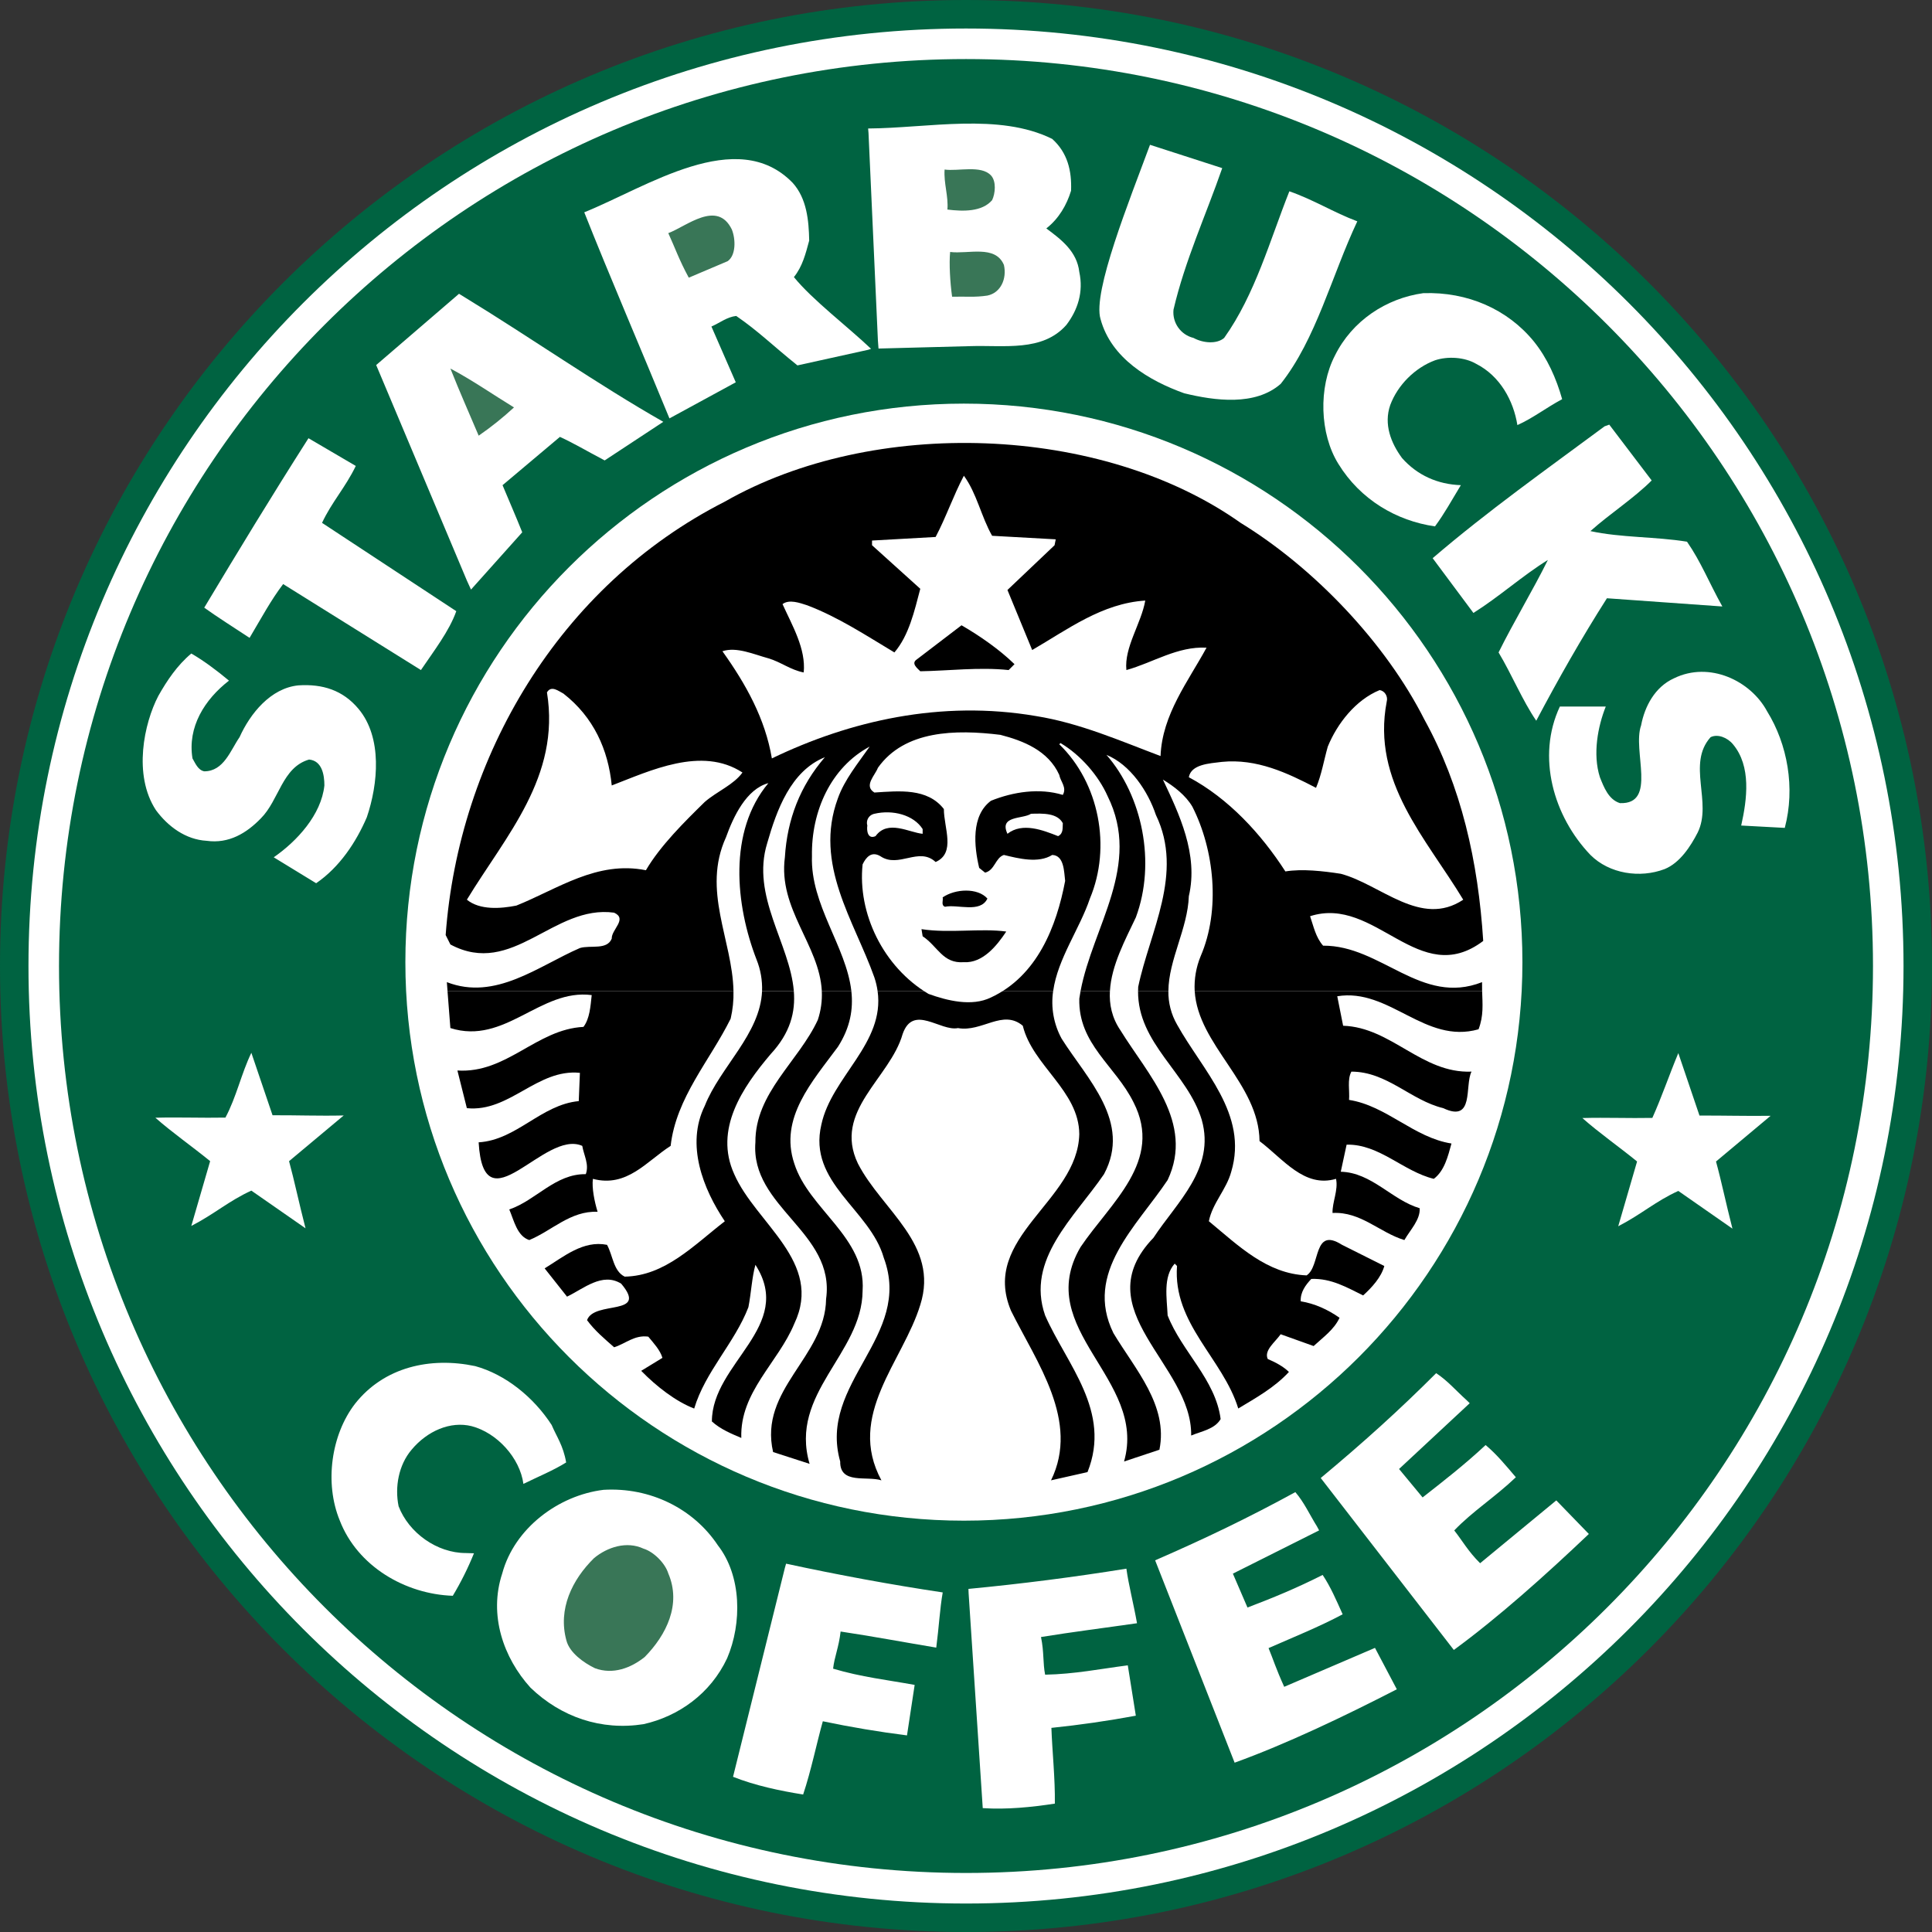
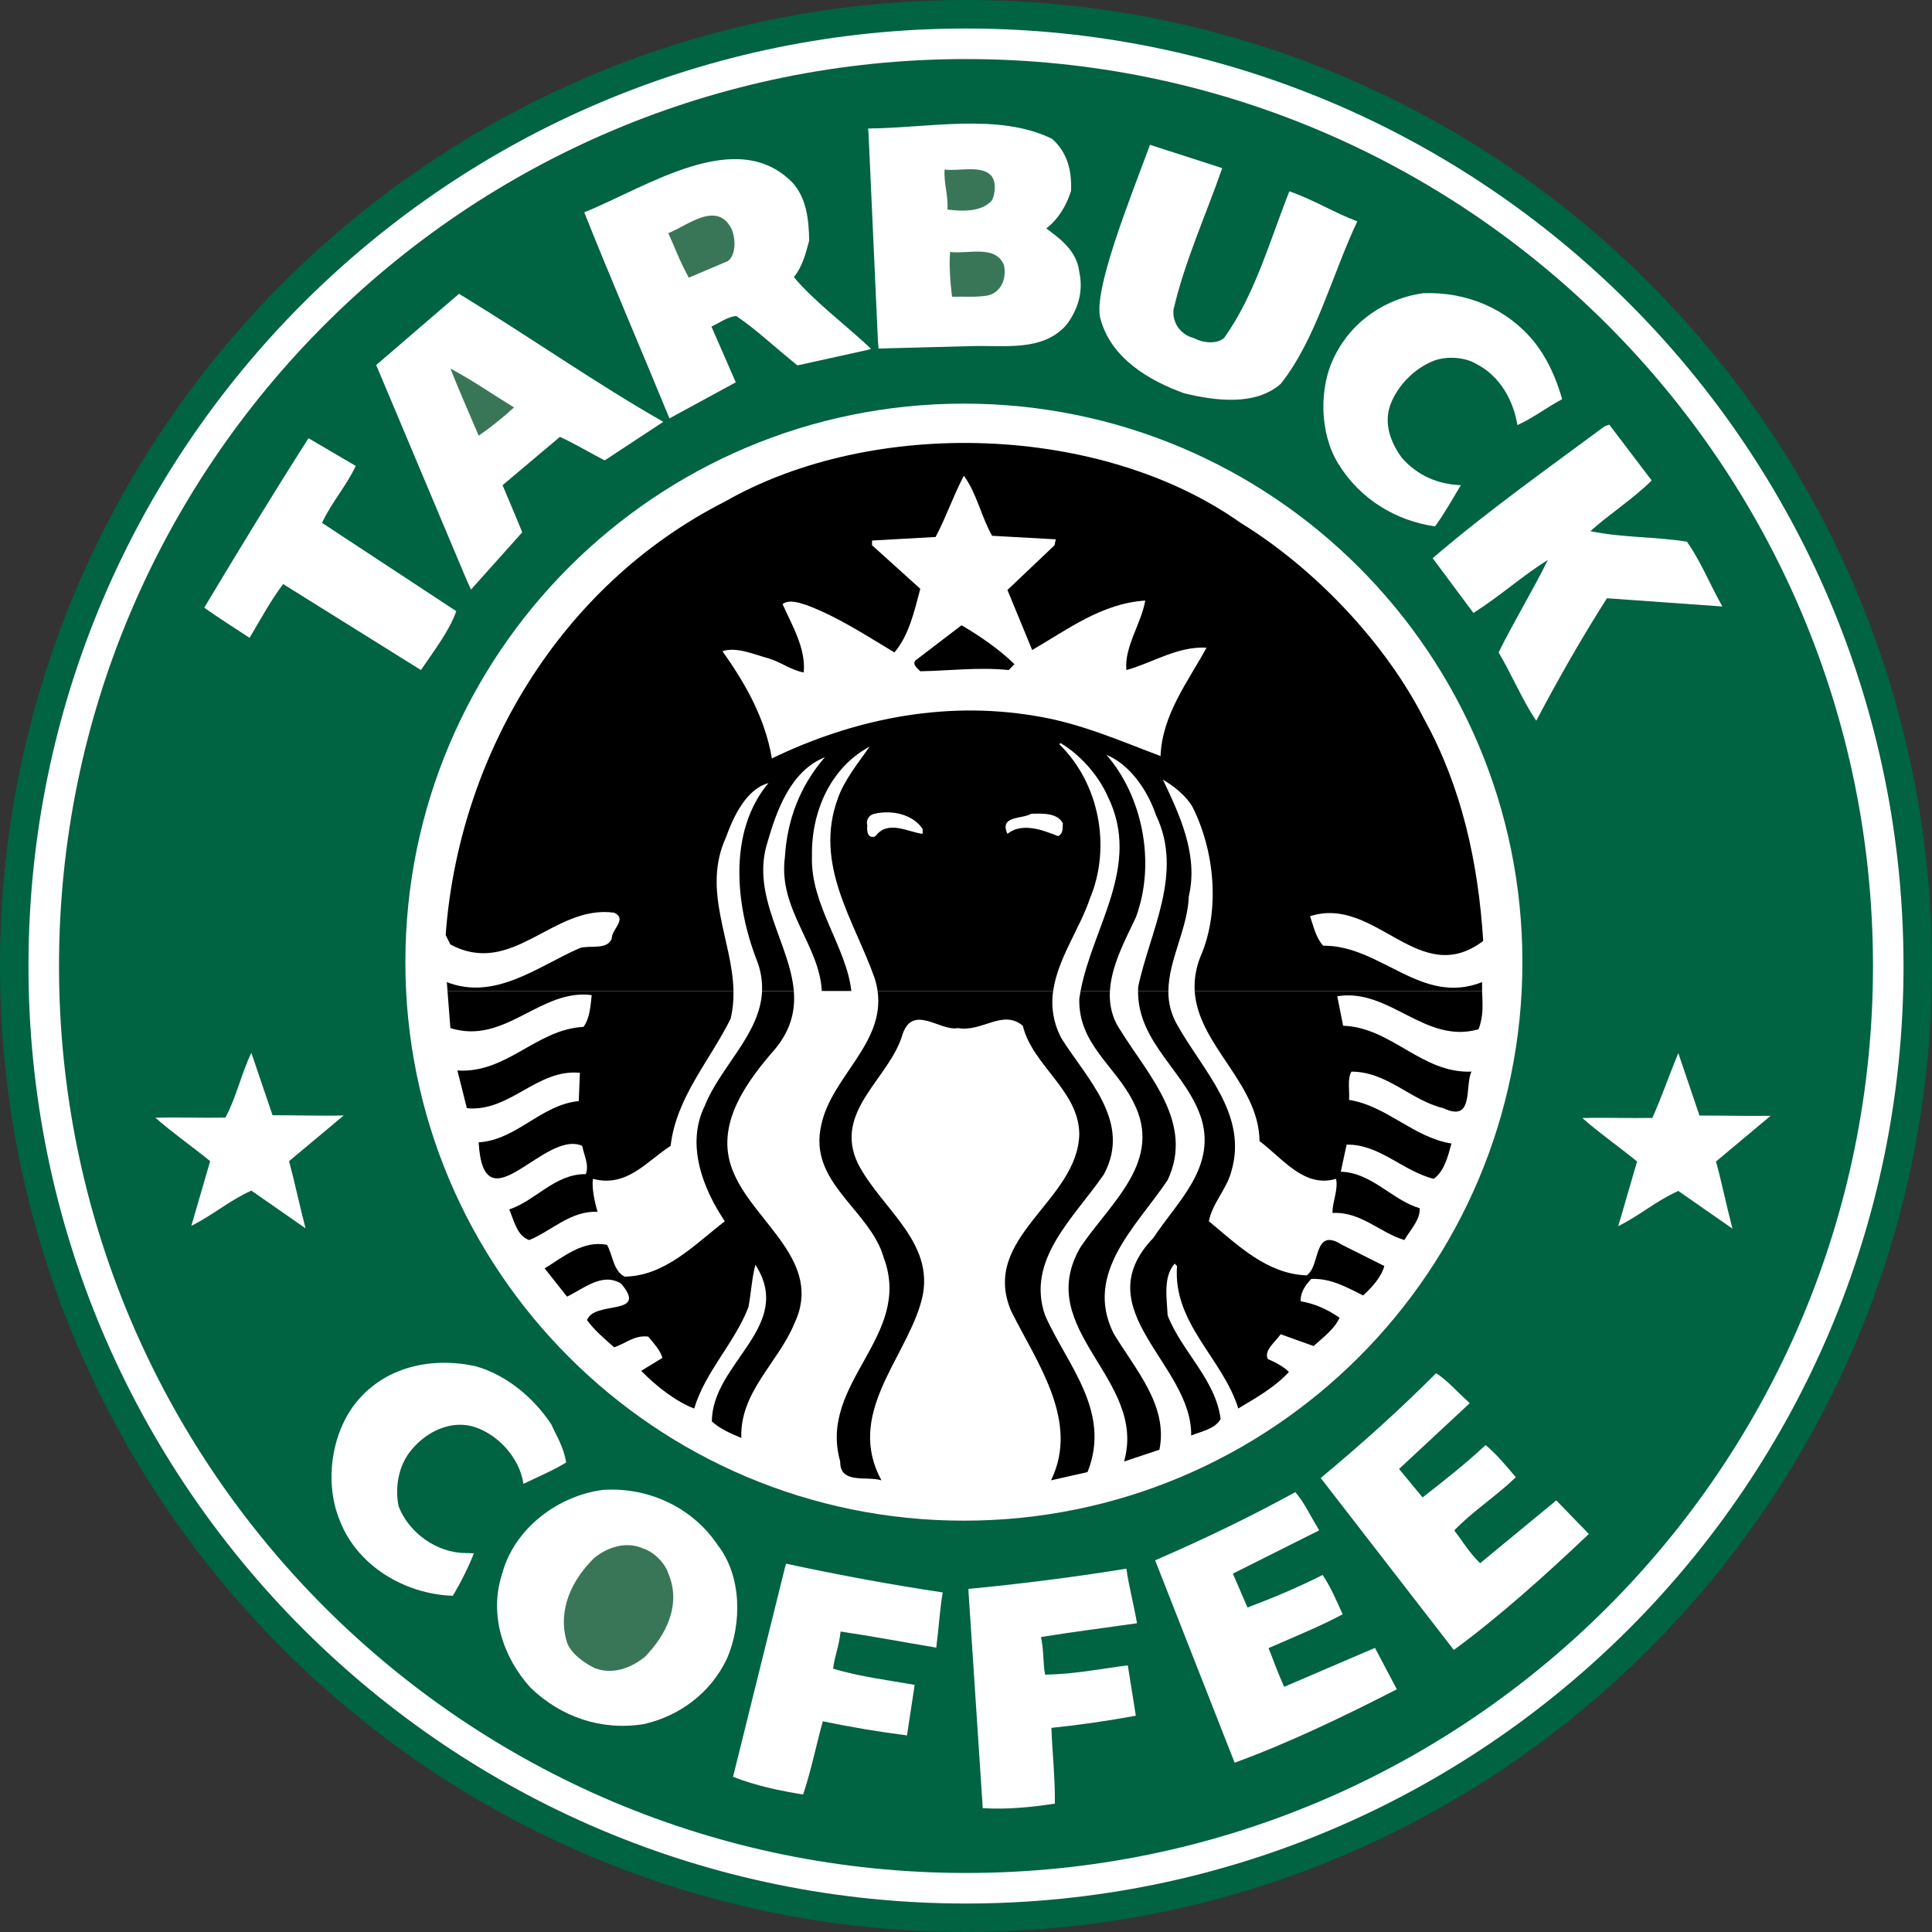
<svg xmlns="http://www.w3.org/2000/svg" id="uuid-59b814d6-a6eb-457a-8e46-665bba7f1524" viewBox="0 0 2408.6 2408.6">
  <rect x="0" y="0" width="2408.6" height="2408.6" fill="#333333" stroke="none" />
  <path d="m0,1204.3C0,539.21,539.16,0,1204.32,0s1204.28,539.21,1204.28,1204.3-539.18,1204.3-1204.28,1204.3S0,1869.43,0,1204.3" fill="#006341" />
  <path d="m35.5,1204.3C35.5,558.83,558.77,35.54,1204.3,35.54s1168.8,523.29,1168.8,1168.76-523.31,1168.8-1168.8,1168.8c-645.53-.02-1168.8-523.31-1168.8-1168.8" fill="#fff" />
  <path d="m73.57,1204.3c0-624.45,506.24-1130.67,1130.75-1130.67s1130.71,506.22,1130.71,1130.67-506.26,1130.71-1130.71,1130.71S73.57,1828.79,73.57,1204.3" fill="#006341" />
  <path d="m505.37,1199.53c0-384.59,311.75-696.34,696.31-696.34s696.29,311.75,696.29,696.34-311.73,696.27-696.29,696.27-696.31-311.73-696.31-696.27M1311.78,173.19c19.07,17.11,24.48,39.62,23.5,64.58-5.39,17.65-15.16,34.75-30.85,47.01,19.11,14.17,38.21,28.88,41.12,54.31,5.41,24.96-1.97,47.45-16.16,66.06-29.83,33.75-77.3,24.96-120.39,26.39l-113.77,2.99-.77-10.35-11.7-258.35-.48-5.64c74.87-.48,162.94-19.85,229.51,12.99m211.94,36.43c-20.1,57.99-46.49,115.28-60.74,176.44-1.66,16.35,9.01,31.41,24.98,35.25,12.03,6.62,29.13,7.86,38.17,0,38.69-54.31,57.05-121.86,81.3-182.81,30.81,10.79,54.83,26.2,84.69,37.45-31.85,67.55-51.43,147.09-95.49,202.62-31.8,27.9-82.2,21.02-120.35,11.72-43.57-15.64-91.05-43.52-104.25-92.48-10.25-33.52,36.24-148.54,61.66-217.27l90.02,29.07" fill="#fff" />
  <path d="m818.45,531.47l-64.62,42.53c-24.11-12.7-38.19-21.28-55.79-29.34l-71.53,60.22c7.36,17.65,16.74,39.15,24.56,58.73l-63.88,71.41-5.14-11.26-113.07-268.66,103.27-88.85,8.32,5.15c81.03,49.46,164.29,107.78,246.36,154.49l-8.48,5.58m16.14-9.85c-33.92-82.73-75.47-179.35-106.2-256.94,77.84-31.33,190.41-108.4,259.88-36.68,17.61,19.58,20.06,46.97,20.54,71.93-4.36,16.12-8.34,32.32-19.07,45.52,23.22,28.59,66.35,61.05,96.18,89.42l-3.67,1.24-88.09,19.44c-31.33-25.19-49.08-42.97-76.34-61.66-11.76,1.43-19.85,8.32-30.89,13.21l30.35,69.52-82.69,45" fill="#fff" />
  <path d="m1235.44,218.7c6.83,7.3,5.41,22.51,1.43,30.83-12.68,14.71-36.18,14.17-55.76,11.72,1.43-16.62-4.71-32.78-3.48-49.89,16.64,2.43,45.56-5.91,57.8,7.34m-323.01,67.51c4.85,12.24,5.14,32.16-5.29,39.42l-48.44,20.54c-12.09-22.22-17.22-37.45-25.54-55.52,22.49-8.32,61.12-42.09,79.27-4.44m339.15,44.06c3.88,17.16-3.9,34.77-20.56,38.21-15.66,2.41-27.38.97-44.04,1.45-2.45-17.65-3.88-41.12-2.45-55.81,22.49,2.93,56.32-9.29,67.05,16.16" fill="#397657" />
  <path d="m1912.25,425.73c16.66,20.54,27.95,45.99,35.27,71.91-20.56,11.04-36.22,23.53-55.81,32.32-4.85-30.35-21.51-61.18-51.35-76.34-14.19-8.34-35.27-9.81-51.39-4.42-24.98,9.29-46.49,30.83-55.79,55.79-8.32,23.98.97,47.45,14.71,66.05,19.05,21.55,44.56,32.84,73.34,33.8-12.93,21.28-20,34.71-32.26,51.39-47.99-6.87-93-33.3-120.39-77.84-23.5-37.67-24.94-95.41-4.38-135.06,21.51-43.57,64.11-71.47,110.06-77.84,55.33-1.95,105.24,20.08,138,60.23" fill="#fff" />
  <path d="m640.78,507.94c-13.83,12.75-28.54,24.52-44.02,35.21-11.76-27.9-23.03-52.86-35.25-83.69,28.11,14.96,52.8,32.3,79.27,48.48" fill="#397657" />
  <path d="m2059.13,598.97c-22.49,22.51-52.34,41.62-76.37,63.15,38.21,8.3,81.24,6.83,120.41,13.21,17.63,25.48,26.91,49.94,44.06,80.76l-143.89-10.25c-31.82,49.91-60.68,100.8-88.11,152.67-17.11-24.96-30.29-57.22-46.97-85.12,18.63-37.7,42.82-77.59,61.47-115.29-32.05,19.85-60.2,45.52-92.82,66.06l-50.83-68.28c68.5-58.73,142.4-111.09,214.35-164.39l5.83-2.1,52.88,69.6m-1615.58-18.09c-12.99,26.91-30.12,45.25-42.07,70.95l167.36,110.1c-8.82,24.94-27.9,49.46-44.08,73.4l-171.76-107.19c-15.41,20.31-26.45,41.12-41.87,67.07-22.51-14.9-38.42-24.71-56.51-37.65,42.61-71.03,82.98-137.55,129.95-211.25l58.98,34.56" fill="#fff" />
  <path d="m914.42,1235.46c.3,11.6-.88,23.2-3.51,34.5-25.93,52.38-68,98.34-74.83,158.6-29.85,19.04-54.37,52.34-96.92,41.1-1.49,11.24,1.95,28.32,5.85,41.06-33.75-1.43-56.78,23.5-85.18,35.25-15.16-4.87-19.07-24.48-24.92-38.17,33.24-11.24,57.22-44.54,95.41-44,4.42-12.3-2.47-23.53-4.42-35.25-47.49-21.08-122.84,104.21-129.18-4.42,47.45-2.93,77.8-46.99,124.81-51.39l1.43-35.25c-53.34-5.39-87.61,49.44-140.93,44.04l-11.78-46.95c61.66,3.88,98.4-51.39,157.13-54.37,7.8-10.25,8.78-25.45,10.29-39.64-64.11-8.34-108.15,62.67-176.19,41.1,0,0-2.32-29.56-3.59-46.24h356.52" />
  <path d="m989.64,1235.46c2.16,26.06-4.21,52.07-28.77,78.58-35.25,41.55-70.95,93.92-45.5,149.78,26.93,61.61,111.59,109.58,74.87,186.42-20.04,48.46-68.03,85.18-66.06,142.42-12.7-5.39-25.89-10.79-36.68-20.54,0-72.92,103.71-118.44,54.29-195.28-4.36,15.16-5.35,35.72-8.78,52.86-17.16,44.54-53.84,80.24-67.57,126.32-22.95-8.86-46.97-27.45-66.06-47.03l26.47-16.18c-2.93-9.81-10.79-18.11-17.65-26.43-17.16-2.41-28.4,8.82-42.57,13.24-12.24-10.79-24.02-20.58-33.77-33.79,8.78-25,77.32-4.38,42.55-45.5-23.48-14.67-46.95,6.37-67.51,16.18l-27.9-35.25c23.98-14.67,47.94-35.25,77.76-29.36,7.36,13.24,7.88,32.76,22.05,39.67,50.41-.98,86.14-39.17,124.79-69.04-26.95-40.08-48.92-95.43-24.98-143.89,19.17-48.57,69.17-89.44,71.43-143.13h39.6" />
-   <path d="m1061.36,1235.46c2.51,22.39-1.18,45.37-16.82,69.71-31.78,43.13-73.38,88.58-54.33,145.35,18.11,57.28,89.58,92.01,85.18,158.6-.48,78.77-92.03,127.75-66.08,215.84l-45.5-14.71c-18.09-78.29,65.1-118.4,66.06-190.84,11.76-83.25-94.5-114.1-88.13-195.28-.44-61.68,53.86-100.83,77.84-152.71,3.85-11.58,5.52-23.78,4.94-35.97h36.84" />
  <path d="m1312.96,1235.46c-3.05,20.44.67,41.32,10.58,59.46,31.8,50.37,87.61,103.77,52.8,168.89-36.66,53.77-97.84,106.18-73.4,176.13,26.93,61.2,83.21,119.43,52.84,195.32l-45.48,10.25c36.2-73.94-18.09-147.28-49.89-211.42-38.69-92.01,83.17-136.13,85.12-220.24-.46-54.29-58.23-85.14-70.43-135.06-24.98-21.08-50.93,8.34-80.8,2.9-22.03,4.44-55.79-30.35-68.98,7.36-15.68,55.27-87.17,95.93-55.79,161.49,29.87,58.27,101.76,100.83,77.76,176.24-21.51,70.43-92.48,137.52-48.44,218.74-18.11-5.85-51.89,5.39-51.39-23.5-27.9-98.38,91.05-155.64,54.31-253.99-17.11-60.22-94.95-93.52-77.8-165.95,12.66-59.62,79.48-101.32,70.1-166.63h218.89" />
  <path d="m1383.71,1235.46c-.95,16.74,2.43,33.38,13.22,49.17,33.79,54.83,92.51,115.04,58.75,186.49-38.17,57.24-104.73,115.49-67.57,190.88,26.93,45.02,68.56,90,57.32,145.35l-44.08,14.67c29.36-103.25-114.54-163.98-54.31-267.23,37.2-55.31,103.73-107.21,66.08-180.61-22.51-45.47-69.02-72.4-67.57-129.21l1.58-9.5h36.57" />
  <path d="m1456.61,1235.46c-.24,14.66,3.49,29.11,10.79,41.82,31.82,57.32,89.1,111.61,67.57,183.52-5.93,22.07-23.48,39.21-27.9,61.68,37.24,30.85,72.46,65.56,121.86,67.53,17.61-11.24,7.82-61.16,44.04-38.17l52.84,26.47c-3.86,14.17-15.66,26.93-26.39,36.68-20.06-9.77-39.64-21.53-64.64-20.58-7.37,7.84-13.75,16.66-13.19,27.9,17.61,2.9,33.71,10.25,48.42,20.54-6.83,14.71-20.08,23.98-32.32,35.25l-41.1-14.71c-6.83,9.81-21.08,20.1-16.1,30.85,9.27,3.96,19.58,9.31,26.39,16.18-18.11,19.58-41.08,32.24-63.15,45.54-19.04-62.18-81.74-105.78-76.35-177.67l-2.9-2.93c-14.71,16.58-9.77,43.05-8.8,64.56,17.63,45.02,59.71,79.83,66.08,129.21-7.36,12.7-24,15.16-36.74,20.54,1.49-89.06-133.58-156.55-46.95-246.63,28.88-44.11,77.32-86.16,60.16-146.86-17.61-58.63-79.96-95.02-79.42-160.74h37.8" />
  <path d="m1847.75,1235.46c.48,16.55,2.01,30.77-4.46,47.74-67.05,19.07-111.09-51.89-176.15-41.18l7.32,36.76c60.2,1.97,97.88,59.69,160.05,57.2-8.82,17.65,3.92,64.13-35.21,45.54-40.62-9.77-70-45.54-114.54-45.54-5.37,9.85-1.97,23.57-2.92,35.25,46.97,7.36,80.74,47.03,127.69,54.37-4.42,16.14-8.82,34.19-22.03,44.04-38.21-9.31-68.03-43.59-108.69-42.61l-7.28,33.75c38.65.98,63.63,35.25,98.36,45.5.95,14.25-11.74,26.95-19.07,39.67-30.81-9.27-54.33-35.72-89.56-33.75-.5-13.28,7.34-28.4,4.36-42.57-39.58,11.76-66.06-24.96-95.37-47.03-.85-72.17-76.82-119.56-80.83-187.17h358.34" />
  <path d="m557.92,1235.46c-.46-6.53-.83-11.04-.83-11.04,60.7,23.53,114-20.04,165.9-42.53,13.21-3.96,33.75,2.92,39.67-11.76-.52-11.26,20.04-24.48,2.93-32.32-75.89-10.29-126.28,81.26-204.08,39.65l-5.91-11.76c16.18-221.19,140.97-435.06,347.97-540.29,185.01-105.74,468.88-96.9,643.1,26.43,92.53,56.76,181.09,150.26,229.1,245.22,45.95,83.19,67.03,176.63,73.34,276-80.27,60.68-134.1-57.22-215.86-30.83,4.42,12.74,6.87,25.95,16.22,36.72,72.46-.5,122.34,75.37,198.19,45.47l.06,11.04h-358.34c-.76-14.81,1.77-29.59,7.41-43.3,24.96-57.74,17.11-132.67-10.29-186.51-8.32-14.17-22.99-25.41-36.72-33.75,20.1,42.61,44.54,93,32.32,145.35-1.41,40.43-25.21,79.23-25.48,118.21h-37.8l.15-5.14c14.17-68.54,57.3-141.47,22.05-214.39-9.81-29.34-31.78-62.63-61.64-74.87,44.52,50.93,62.13,134.1,36.66,202.65-12.84,27.26-30.54,59.67-32.3,91.72h-36.6c15.16-80.6,76.49-156.86,33.65-243-11.26-25.45-33.75-51.37-58.71-66.08l-1.51,1.51c49.94,48.46,65.1,128.25,38.19,192.33-12.59,37.59-40.18,74.96-45.77,115.26h-218.91c-.82-5.74-2.16-11.39-4-16.89-24.96-70.49-75.89-140.93-45.54-223.2,8.34-23.5,25-43.57,39.64-64.58-48.46,25.93-72.92,80.76-71.93,136.55-2.1,60.64,42.74,112.61,49.11,168.12h-36.82c-2.93-57.38-54.62-102.15-46.04-166.65,2.9-47.47,19.04-89.1,49.87-124.79-42.55,17.11-60.16,66.06-71.91,107.17-20.41,65.93,28.3,125.2,33.19,184.27h-39.6c.47-13.31-1.83-26.57-6.78-38.94-26.41-68.01-35.74-159.99,14.67-220.2-27.41,7.36-43.55,41.57-52.86,67.51-30.31,66.41,8.03,127.96,9.34,191.63h-356.5" />
  <path d="m1236.87,667.96l79.31,4.42-1.47,7.36-58.73,55.79c10.25,24.98,20.54,49.94,30.83,74.85,44.54-25.89,87.15-58.21,140.97-61.66-4.9,28.42-26.43,58.28-23.53,86.63,33.3-9.29,63.69-29.83,99.91-27.9-22.55,41.62-55.35,83.25-57.32,135.1-49.42-18.55-100.33-41.12-155.61-49.91-117.96-20.1-231.54,5.85-328.95,52.86-8.3-49.42-32.26-92.51-61.64-133.62,17.61-5.87,39.13,3.88,57.28,8.84,15.17,4.36,27.9,14.63,44.06,17.61,2.9-29.36-14.19-58.25-26.41-85.18,8.32-6.37,21.53-1.51,30.83,1.49,38.63,14.65,73.4,37.65,108.65,58.73,18.09-21.08,24.9-51.43,32.26-79.33l-60.16-54.31v-5.85l79.27-4.44c13.19-24.94,22.01-51.37,35.23-76.34,16.16,22.03,21.55,50.91,35.21,74.85" fill="#fff" />
  <path d="m1264.77,828.01l-7.3,7.34c-36.72-3.9-75.37.97-110.16,1.51-3.9-3.92-11.7-9.81-4.42-14.71l55.81-42.61c23.03,13.28,47.47,30.39,66.06,48.48" />
-   <path d="m285.46,848.55c-30.37,23.53-51.89,57.8-45.5,96.93,3.44,5.87,6.83,14.65,14.67,16.12,24.46,0,32.78-26.39,44.02-42.57,13.22-29.36,38.71-61.2,73.44-64.6,29.85-1.93,55.35,5.87,74.91,29.36,29.85,35.75,24.46,93.5,10.29,135.12-13.26,30.83-33.8,62.11-63.15,82.2l-52.88-32.32c28.88-20.02,59.25-52.86,63.15-89.56,0-13.21-2.9-30.83-19.11-32.32-33.75,9.81-37.16,50.41-60.16,73.42-17.61,18.13-39.65,31.8-67.57,27.88-25.95-1.49-47.99-17.61-63.15-38.17-28.88-44.02-14.69-108.67,2.93-142.4,10.79-19.11,23.53-38.19,41.14-52.9,14.65,8.36,31.82,21.1,46.97,33.79m1917.56,38.25c25.43,41.08,35.27,95.39,22.03,145.33l-54.33-2.93c7.37-32.8,12.74-73.9-10.27-101.32-6.83-8.32-19.07-13.24-27.9-8.82-29.85,33.28,2.51,81.28-16.1,118.94-8.84,17.16-22.05,37.7-41.14,45.48-30.87,11.76-69.04,5.89-92.53-17.61-45.97-47.98-67.53-122.38-38.13-185.01h57.24c-9.79,24.52-16.58,59.23-7.32,88.11,4.87,12.24,10.75,27.9,24.98,32.3,46.97,1.7,15.14-65.58,26.39-96.93,4.42-23.48,17.12-47.94,41.08-58.73,44.04-21.53,95.47,2.93,115.99,41.18m-1440.36,92.46c47.45-18.13,112.05-49.42,162.96-16.14-10.79,15.16-31.78,23.5-47.01,36.68-24.92,24.46-55.27,54.29-73.36,85.14-61.18-12.26-110.16,23.53-161.53,44.08-19.58,3.88-45.52,5.85-61.66-7.36,48.46-79.81,116.94-153.21,99.83-258.43,5.39-9.31,14.67-1.45,20.54,1.49,37.72,29.36,55.81,70,60.23,114.54m966.11-104.25c-19.05,99.83,49.42,170.34,95.43,246.67-52.82,35.25-102.8-19.11-152.69-32.32-22.03-3.4-47.94-6.37-69.04-2.93-30.29-46.95-70.93-91.03-120.37-117.44,2.92-16.12,25.43-17.16,41.12-19.11,43.55-4.36,81.72,13.73,117.46,32.34,6.85-16.12,9.79-34.27,14.65-51.37,11.8-28.88,34.83-58.28,64.67-70.49,6.33.97,10.73,7.84,8.76,14.65m-408.2,91.07c1.51,8.3,9.81,15.66,4.42,24.96-28.88-8.84-61.64-3.96-89.56,7.3-24.98,18.59-21.06,56.82-14.69,83.69l7.36,5.91c12.22-2.95,12.74-18.59,23.48-22.05,18.13,4.42,43.07,10.81,60.2,0,15.16.5,14.71,21.53,16.14,32.32-10.75,56.78-34.73,118.44-92.48,145.35-24,11.76-54.85,3.88-77.84-4.42-56.76-33.77-88.58-100.82-82.2-161.47,4.42-9.31,11.27-16.66,22.07-10.29,22.94,15.64,47.9-12.22,68.98,7.3,25.43-11.26,10.27-42.53,10.27-66.03-20.54-26.45-55.79-22.55-86.61-20.58-13.73-8.34.98-21.53,4.36-30.83,33.3-46.97,96.95-47.94,152.69-41.1,28.42,7.34,59.75,19.58,73.42,49.94" fill="#fff" />
  <path d="m1150.25,1033.58v5.91c-16.62-1.49-43.52-18.13-58.71,2.92-9.77,4.36-11.24-6.89-10.25-13.22-1.87-6.06,1.52-12.49,7.59-14.36.41-.13.82-.23,1.24-.31,22.95-5.39,48.9,1.45,60.14,19.07m174.74-7.36c-.46,5.91.98,12.74-5.87,16.18-18.61-7.34-44.56-17.63-63.15-2.92-10.79-23.01,19.11-18.13,29.36-24.96,15.19-.54,32.82-.98,39.65,11.7" fill="#fff" />
  <path d="m1231,1120.21c-8.78,18.59-37.18,6.85-52.86,10.25-5.33-1.97-1.97-7.8-2.93-11.72,15.68-10.79,43.57-12.22,55.79,1.47m23.48,41.14c-11.68,17.61-29.33,39.6-52.8,38.19-26.47,1.95-32.32-19.6-51.43-32.32l-1.43-8.86c35.25,5.41,73.9-1.41,105.66,2.99" />
  <path d="m339.76,1390.37c29.65-.15,58.11.98,88.73.27l-68.13,56.97c6.56,23.98,12.24,51.55,20.54,83.71l-67.55-46.99c-28.4,12.97-45.5,28.88-74.85,44.04l23.48-80.78c-22.3-18.24-47.22-35.56-68.3-54.15,30.73-.79,57.65.44,87.36-.15,13.73-25.68,19.85-55.1,32.32-80.78l26.41,77.86m347.99,386.16c5.91,14.17,14.42,25.41,18.05,46.68-15.64,9.85-35.41,17.92-53.28,26.74-4.36-32.32-32.78-63.65-64.58-71.99-26.41-6.56-55.29,5.93-74.85,29.4-16.18,19.04-21.08,46.49-16.18,70.47,12.74,33.23,47.98,58.32,83.69,58.32l10.27.31c-7.39,18.32-16.22,36.04-26.39,52.98-59.25-2.01-118.94-36.76-140.99-94.04-19.07-46.45-10.73-106.67,19.11-145.35,36.22-45.97,93.98-58.71,149.78-46.95,37.61,10.31,72.86,38.67,95.37,73.44m1140.8-30.81l3.71,3.63-88.09,82.01,29.36,35.45c24.94-19.58,51.89-40.39,78.56-65.31,13.71,11.51,24.75,24.92,37.69,40.16-26.39,25.16-53.84,42.3-76.82,66.3,9.79,12.26,17.34,26.16,32.26,40.87l94.98-78.32,40.58,41.86c-53.82,51.12-112.53,103.77-168.33,144.6l-165.93-214.37c52.88-44.08,97.4-84.19,143.91-130.7,14.21,9.34,24.5,21.55,38.13,33.84m-933.77,180.59c29.85,38.17,30.33,97.36,11.72,140.91-20.75,44.31-60.66,72.47-104.23,82.24-52.8,8.3-102.75-8.78-140.93-45.47-33.75-37.22-52.36-90.56-35.25-142.42,15.17-56.3,69.98-97.4,126.3-104.25,58.21-3.46,112.05,23.46,142.4,68.98" fill="#fff" />
  <path d="m833.15,1961.56c16.58,38.65-2.49,76.82-29.4,104.21-17.11,13.69-39.52,22.32-62.01,14-14.17-6.85-31.68-19.38-35.6-34.58-10.79-39.13,7.1-75.83,34.48-102.75,16.64-13.73,40.64-21.53,61.64-11.76,12.74,3.9,26.93,18.13,30.89,30.87" fill="#397657" />
  <path d="m1417.52,2023.66c-41.18,5.93-80.51,10.83-119.72,17.2,3.96,19.31,2.2,32.24,5.15,46.95,36.72-.71,68.79-7.24,103.05-11.66l10.02,62.78c-34.87,6.48-69.98,11.55-105.26,15.19.98,28.36,4.75,63.09,4.31,94.43-28.86,4.42-60.02,7.59-89.89,5.62l-17.61-267.68-.23-5.62c65.89-6.29,131.57-14.7,196.92-25.23,2.72,20.08,8.84,43.26,13.24,68.01m224.55-120.33l2.47,4.59-107.51,53.92,18.21,42.26c32.8-12.51,61.12-24.17,93.71-40.64,9.94,14.92,16.76,30.89,24.94,49.09-29.56,15.75-60.16,27.97-92.38,42.13,5.98,14.48,9,25.04,19.52,48.26l113.15-48.54,27.24,51.62c-66.03,33.94-137.15,67.96-202.21,91.51l-99.1-252.29c63.11-27.45,117.15-53.5,174.8-85.02,11.06,12.9,17.49,27.53,27.16,43.09m-474.85,150.76c-40.95-6.85-80.02-14.17-119.23-20.06-2.18,19.61-7.72,31.45-9.36,46.3,35.19,10.48,67.71,14.04,101.68,20.25l-9.56,62.94c-35.2-4.45-70.2-10.32-104.93-17.61-7.68,27.3-14.6,61.57-24.54,91.3-28.88-4.59-59.56-11.08-87.4-22.07l64.6-260.32,1.53-5.39c65.1,14.07,131.78,26.35,195.28,35.85-3.55,19.94-4.79,43.96-8.07,68.81m951.51-663.31c29.6-.12,56.05.68,88.67.31l-68.07,56.97c6.62,23.94,12.24,51.51,20.5,83.71l-67.49-47.03c-28.46,12.93-45.54,28.88-74.91,44.04l23.5-80.74c-22.28-18.21-47.26-35.6-68.23-54.19,30.66-.79,57.59.44,87.28-.15,11.99-26.74,20.56-52.42,32.36-80.78l26.39,77.86" fill="#fff" />
</svg>